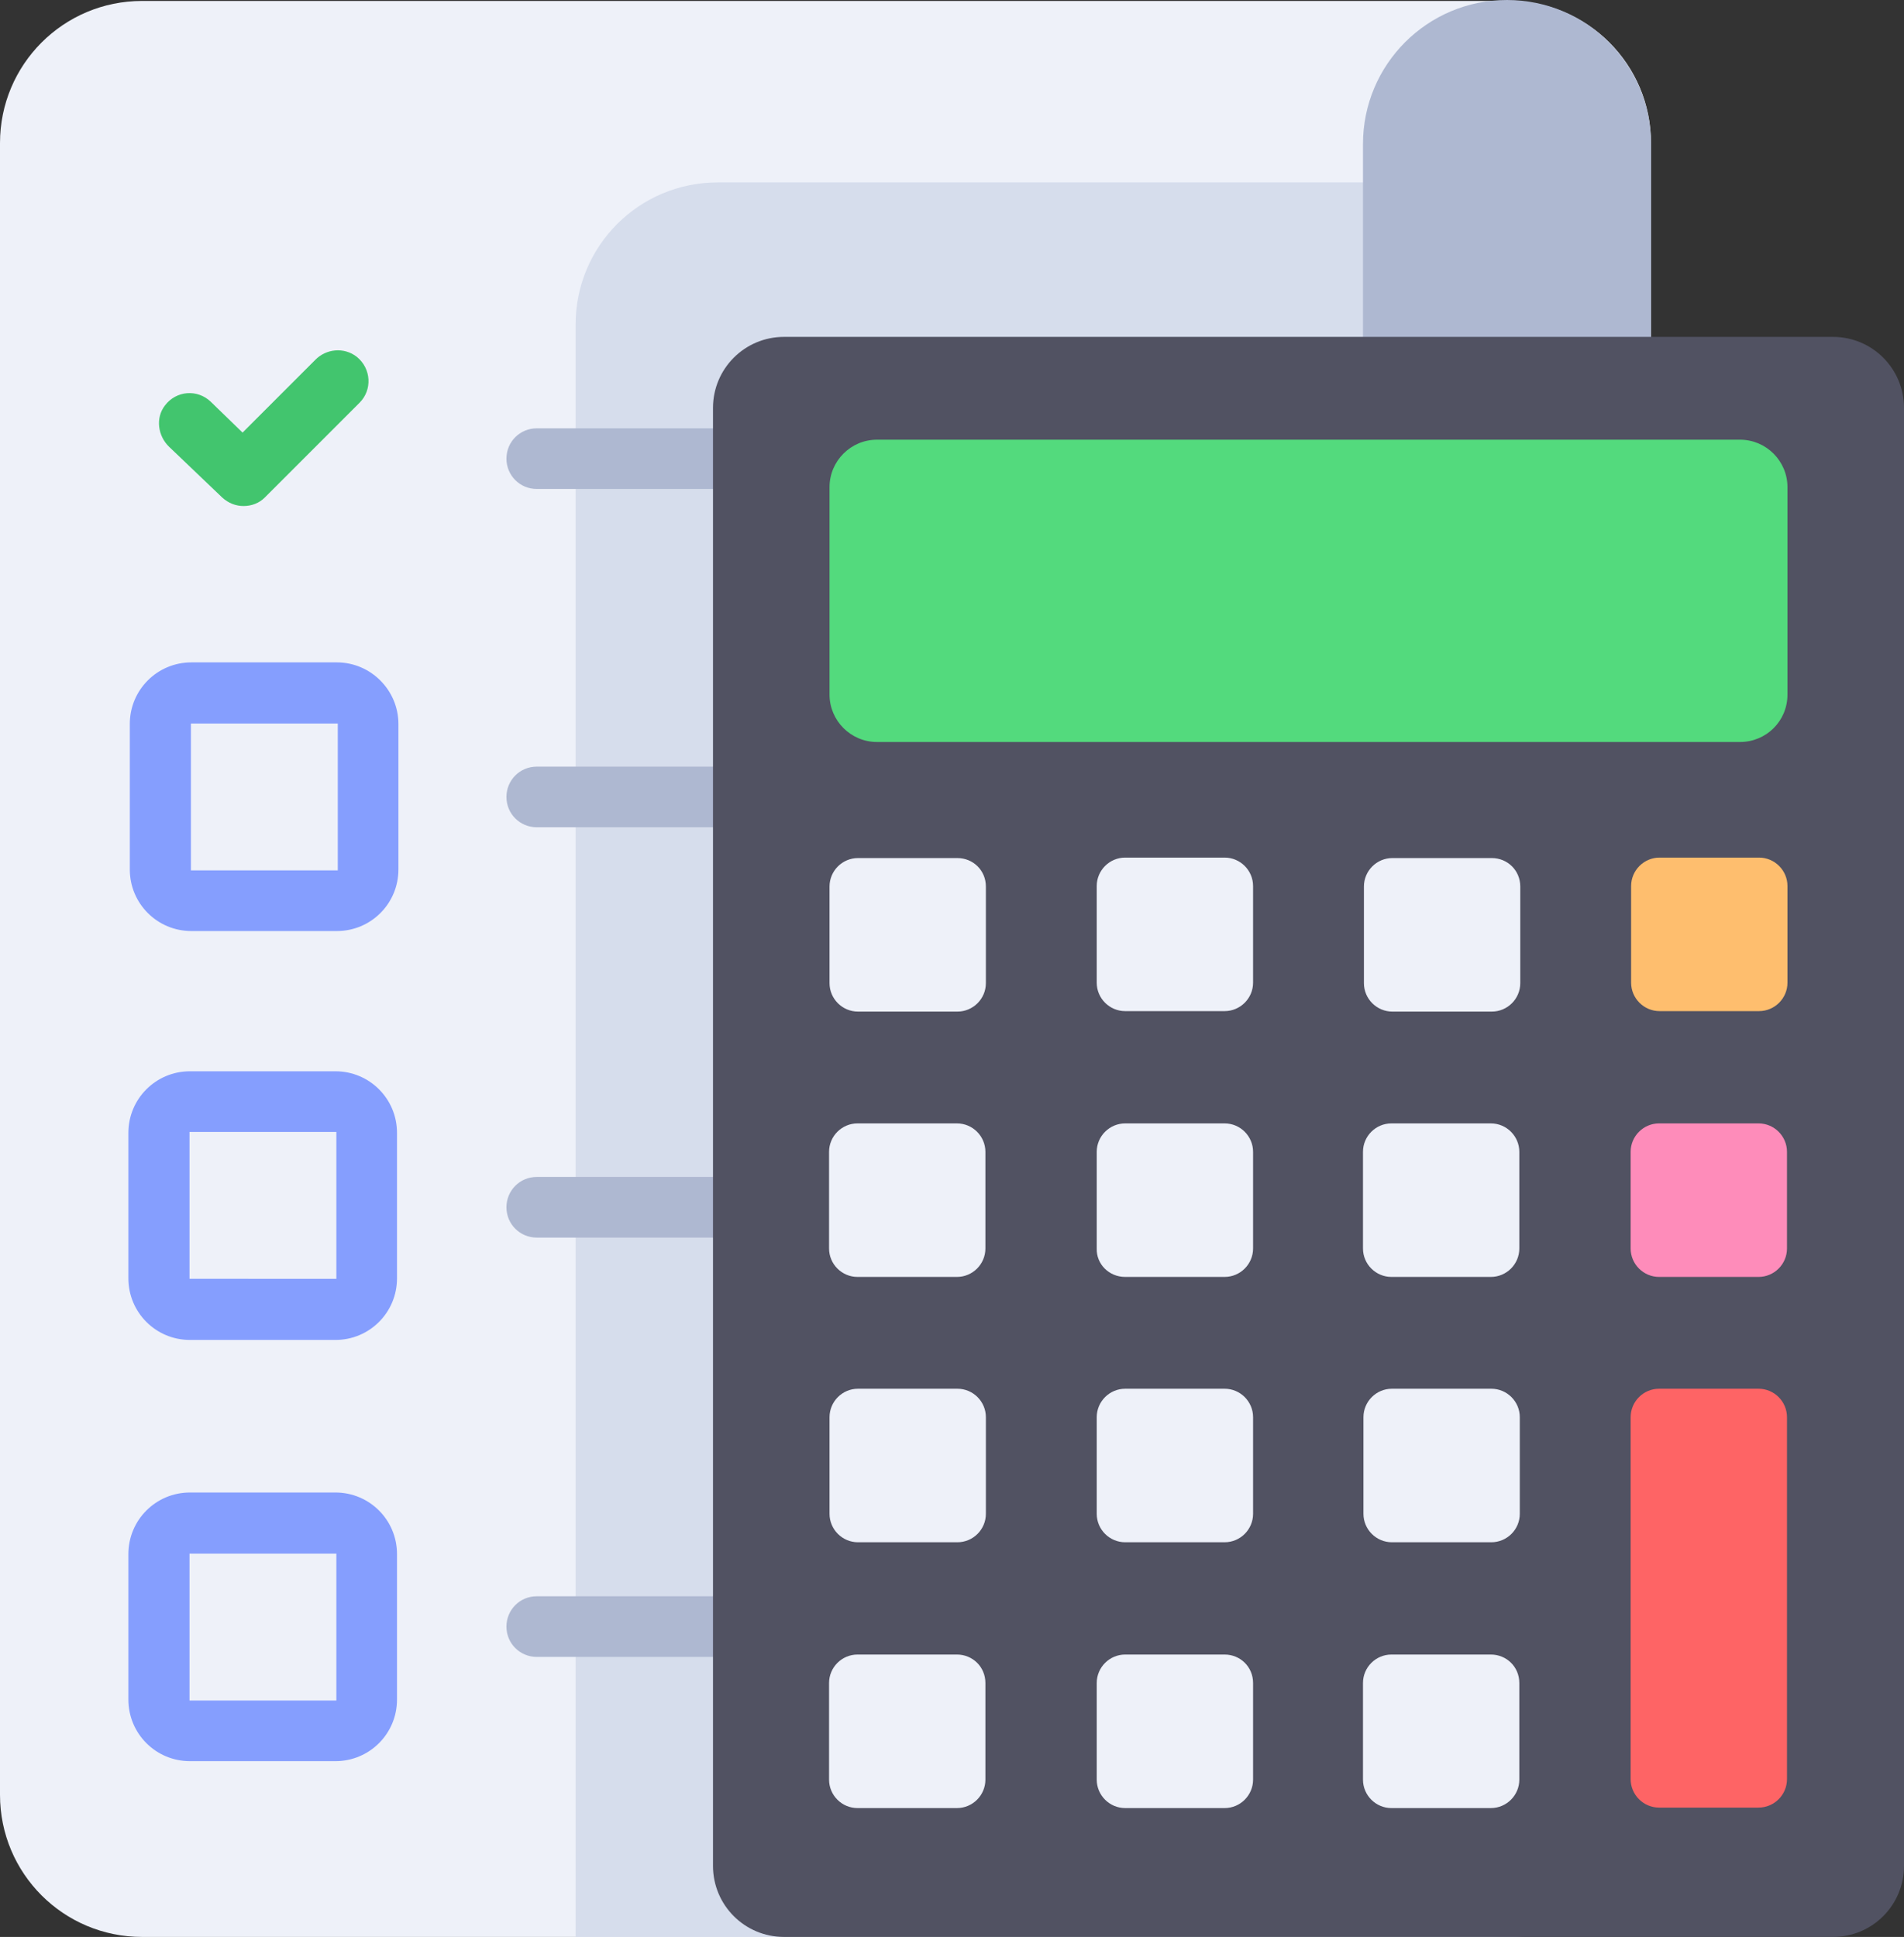
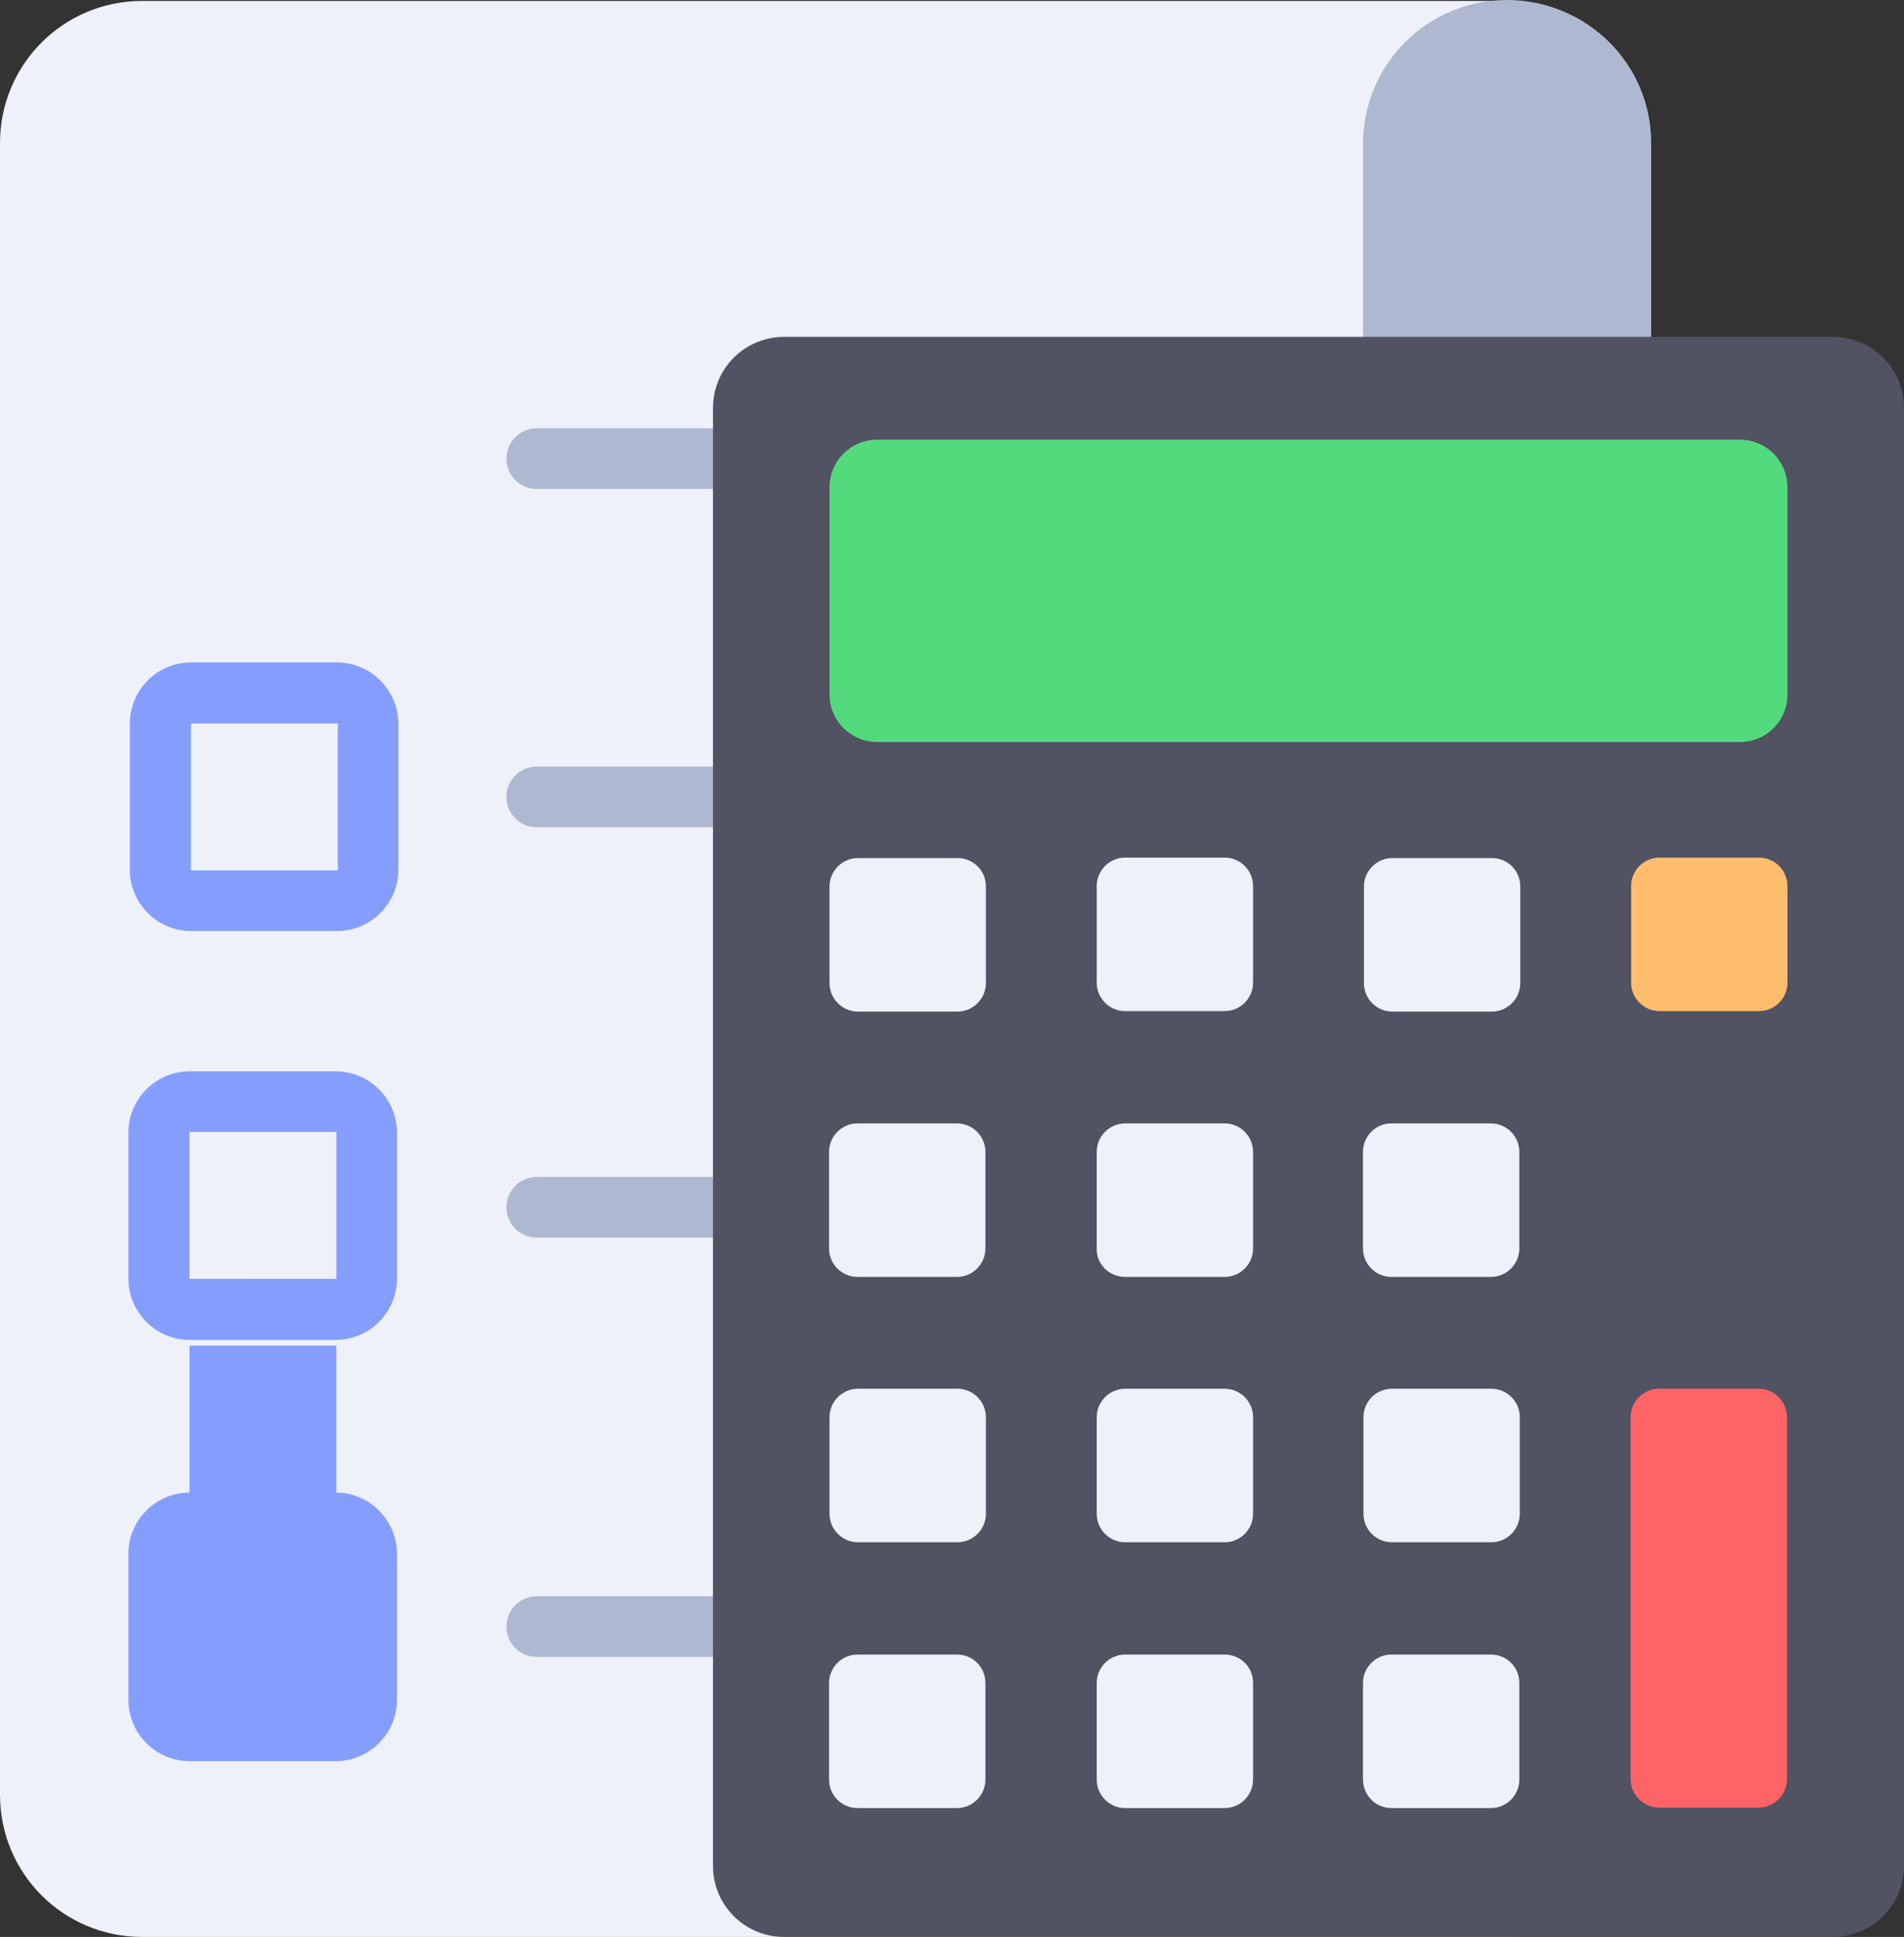
<svg xmlns="http://www.w3.org/2000/svg" xml:space="preserve" id="Layer_1" x="0" y="0" version="1.1" viewBox="0 0 401.9 408.8">
  <rect x="0" y="0" width="401.9" height="408.8" fill="#333333" stroke="none" />
  <style>.st0{fill:#eef1f9}</style>
  <path d="M318.5 408.8H30c-16.6 0-30-13.4-30-30V30.2C0 13.6 13.4.2 30 .2h288.5c16.6 0 30 13.4 30 30v348.6c0 16.6-13.4 30-30 30z" class="st0" />
-   <path d="M318.1 408.8H121.5V68.5c0-16.6 13.4-30 30-30h166.6v370.3z" fill="#d6ddec" />
  <path d="M318.1 408.8c-16.8 0-30.4-13.6-30.4-30.4v-348c0-16.8 13.6-30.4 30.4-30.4 16.8 0 30.4 13.6 30.4 30.4v348c0 16.8-13.6 30.4-30.4 30.4zM150.9 103.2h-37.6c-3.6 0-6.4-2.9-6.4-6.4 0-3.6 2.9-6.4 6.4-6.4h37.6c3.6 0 6.4 2.9 6.4 6.4 0 3.5-2.8 6.4-6.4 6.4zm6.4 65c0-3.6-2.9-6.4-6.4-6.4h-37.6c-3.6 0-6.4 2.9-6.4 6.4 0 3.6 2.9 6.4 6.4 6.4h37.6c3.6 0 6.4-2.9 6.4-6.4zm0 86.6c0-3.6-2.9-6.4-6.4-6.4h-37.6c-3.6 0-6.4 2.9-6.4 6.4 0 3.6 2.9 6.4 6.4 6.4h37.6c3.6 0 6.4-2.9 6.4-6.4zm0 88.5c0-3.6-2.9-6.4-6.4-6.4h-37.6c-3.6 0-6.4 2.9-6.4 6.4 0 3.6 2.9 6.4 6.4 6.4h37.6c3.6.1 6.4-2.8 6.4-6.4z" fill="#aeb8d1" />
  <path d="M386.9 408.8H165.5c-8.3 0-15-6.7-15-15V86.1c0-8.3 6.7-15 15-15h221.4c8.3 0 15 6.7 15 15v307.7c0 8.3-6.7 15-15 15z" fill="#515262" />
  <path d="M367.3 156.6H185.1c-5.5 0-10-4.5-10-10v-43.8c0-5.5 4.5-10 10-10h182.2c5.5 0 10 4.5 10 10v43.8c0 5.6-4.5 10-10 10z" fill="#53da7d" />
  <path d="M371.3 213.4h-21c-3.3 0-6-2.7-6-6V187c0-3.3 2.7-6 6-6h21c3.3 0 6 2.7 6 6v20.4c0 3.3-2.7 6-6 6z" fill="#febe6e" />
  <path d="M208.1 187.1v20.4c0 3.3-2.7 6-6 6h-21c-3.3 0-6-2.7-6-6v-20.4c0-3.3 2.7-6 6-6h21c3.3 0 6 2.6 6 6zm29.4 26.3h21c3.3 0 6-2.7 6-6V187c0-3.3-2.7-6-6-6h-21c-3.3 0-6 2.7-6 6v20.4c0 3.3 2.7 6 6 6zm77.4-32.3h-21c-3.3 0-6 2.7-6 6v20.4c0 3.3 2.7 6 6 6h21c3.3 0 6-2.7 6-6v-20.4c0-3.4-2.7-6-6-6zm-112.8 112h-21c-3.3 0-6 2.7-6 6v20.4c0 3.3 2.7 6 6 6h21c3.3 0 6-2.7 6-6v-20.4c0-3.3-2.7-6-6-6zm-.1 56.1h-21c-3.3 0-6 2.7-6 6v20.4c0 3.3 2.7 6 6 6h21c3.3 0 6-2.7 6-6v-20.4c0-3.4-2.7-6-6-6zm-21-79.7h21c3.3 0 6-2.7 6-6v-20.4c0-3.3-2.7-6-6-6h-21c-3.3 0-6 2.7-6 6v20.4c0 3.3 2.7 6 6 6zm77.5 23.6h-21c-3.3 0-6 2.7-6 6v20.4c0 3.3 2.7 6 6 6h21c3.3 0 6-2.7 6-6v-20.4c0-3.3-2.7-6-6-6zm0 56.1h-21c-3.3 0-6 2.7-6 6v20.4c0 3.3 2.7 6 6 6h21c3.3 0 6-2.7 6-6v-20.4c0-3.4-2.7-6-6-6zm-21-79.7h21c3.3 0 6-2.7 6-6v-20.4c0-3.3-2.7-6-6-6h-21c-3.3 0-6 2.7-6 6v20.4c-.1 3.3 2.6 6 6 6zm77.3 23.6h-21c-3.3 0-6 2.7-6 6v20.4c0 3.3 2.7 6 6 6h21c3.3 0 6-2.7 6-6v-20.4c0-3.3-2.7-6-6-6zm-.1 56.1h-21c-3.3 0-6 2.7-6 6v20.4c0 3.3 2.7 6 6 6h21c3.3 0 6-2.7 6-6v-20.4c0-3.4-2.7-6-6-6zm-21-79.7h21c3.3 0 6-2.7 6-6v-20.4c0-3.3-2.7-6-6-6h-21c-3.3 0-6 2.7-6 6v20.4c0 3.3 2.7 6 6 6z" class="st0" />
  <path d="M371.2 381.5h-21c-3.3 0-6-2.7-6-6v-76.4c0-3.3 2.7-6 6-6h21c3.3 0 6 2.7 6 6v76.4c0 3.3-2.7 6-6 6z" fill="#fe6465" />
-   <path d="M371.2 269.5h-21c-3.3 0-6-2.7-6-6v-20.4c0-3.3 2.7-6 6-6h21c3.3 0 6 2.7 6 6v20.4c0 3.3-2.7 6-6 6z" fill="#fe8cba" />
-   <path d="M71.1 139.8H40.4c-7.2 0-13 5.8-13 13v30.7c0 7.2 5.8 13 13 13h30.7c7.2 0 13-5.8 13-13v-30.7c0-7.1-5.8-13-13-13zm.2 43.9h-31v-31h31v31zm-.5 42.4H40.1c-7.2 0-13 5.8-13 13v30.7c0 7.2 5.8 13 13 13h30.7c7.2 0 13-5.8 13-13v-30.7c0-7.2-5.8-13-13-13zm.2 43.8H40v-31h31v31zm-.2 45.1H40.1c-7.2 0-13 5.8-13 13v30.7c0 7.2 5.8 13 13 13h30.7c7.2 0 13-5.8 13-13V328c0-7.2-5.8-13-13-13zm.2 43.9H40v-31h31v31z" fill="#859efe" />
-   <path d="M51.4 106.8c-1.6 0-3.2-.6-4.5-1.8L35.7 94.3c-2.4-2.3-2.9-6.1-.9-8.7 2.4-3.2 6.9-3.5 9.7-.8l6.7 6.5L66.5 76c2.3-2.4 6.1-2.8 8.8-.7 3.1 2.5 3.3 7 .6 9.7l-20 20c-1.2 1.2-2.8 1.8-4.5 1.8z" fill="#42c56e" />
+   <path d="M71.1 139.8H40.4c-7.2 0-13 5.8-13 13v30.7c0 7.2 5.8 13 13 13h30.7c7.2 0 13-5.8 13-13v-30.7c0-7.1-5.8-13-13-13zm.2 43.9h-31v-31h31v31zm-.5 42.4H40.1c-7.2 0-13 5.8-13 13v30.7c0 7.2 5.8 13 13 13h30.7c7.2 0 13-5.8 13-13v-30.7c0-7.2-5.8-13-13-13zm.2 43.8H40v-31h31v31zm-.2 45.1H40.1c-7.2 0-13 5.8-13 13v30.7c0 7.2 5.8 13 13 13h30.7c7.2 0 13-5.8 13-13V328c0-7.2-5.8-13-13-13zH40v-31h31v31z" fill="#859efe" />
</svg>